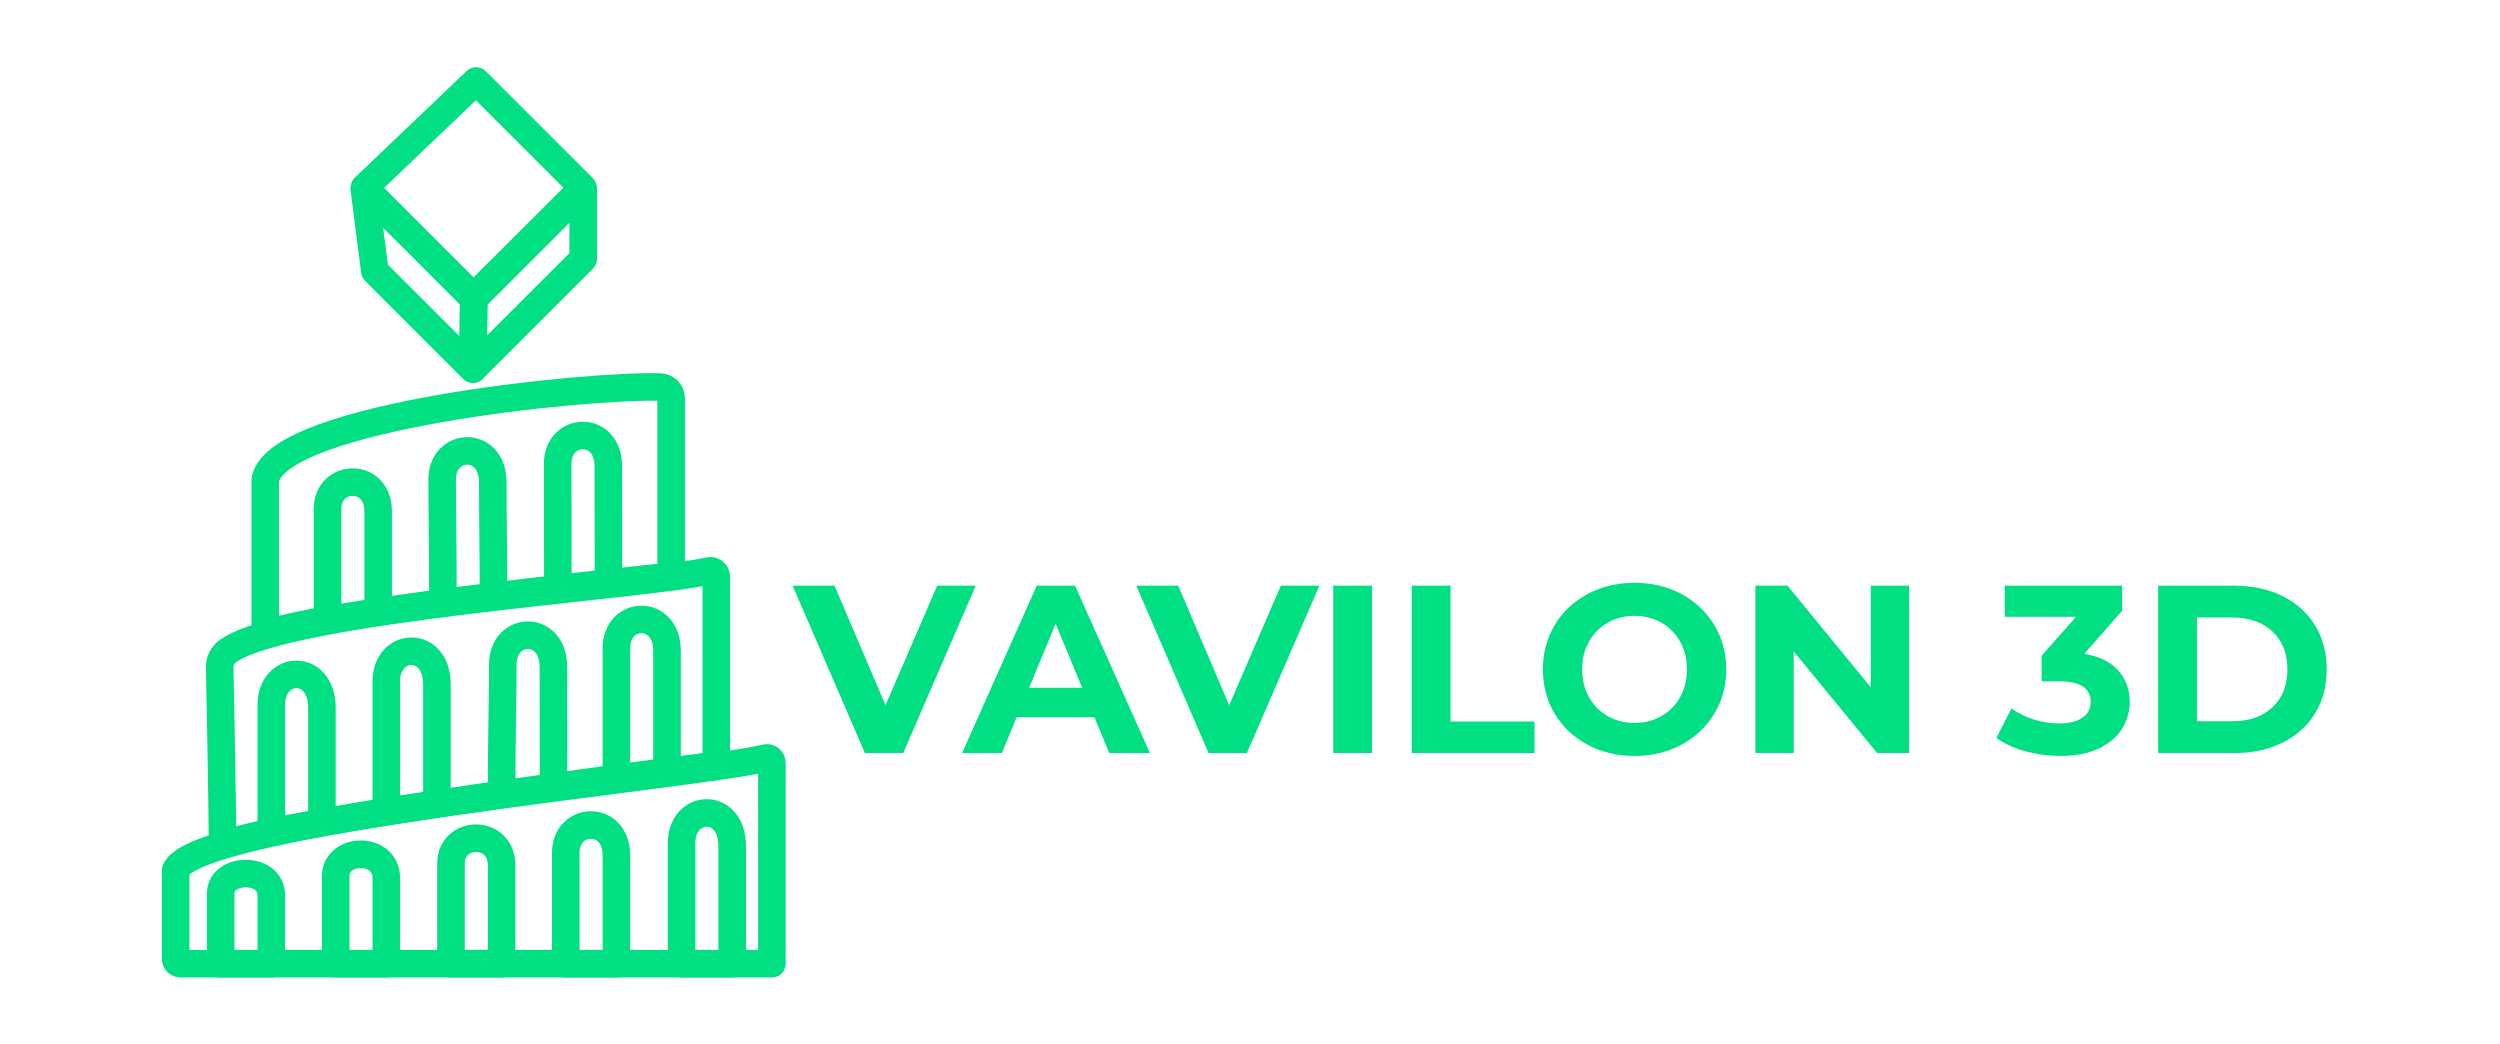
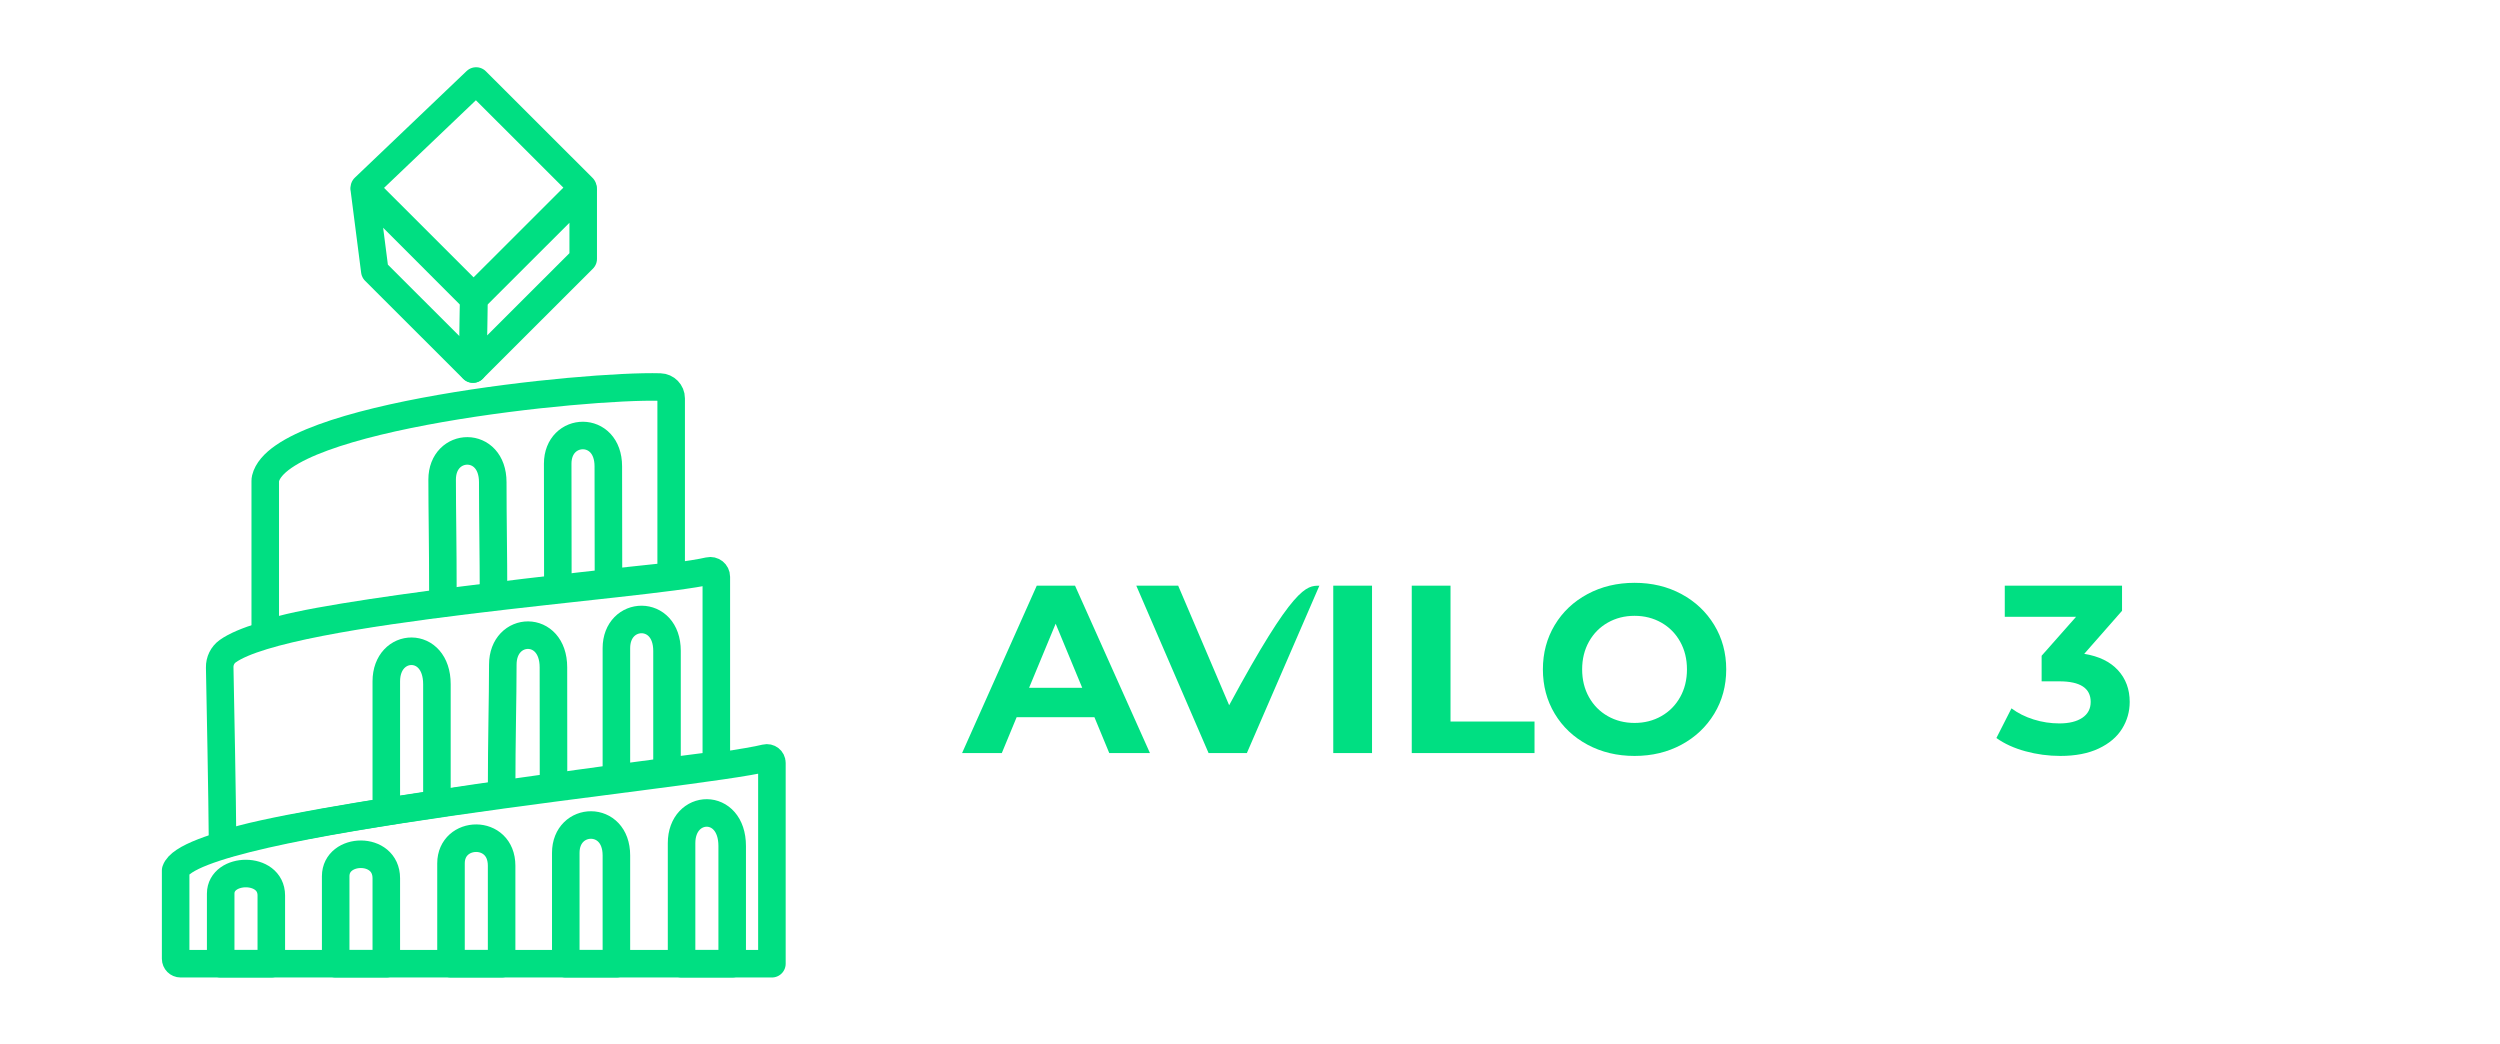
<svg xmlns="http://www.w3.org/2000/svg" viewBox="0 0 1815.42 758.35" data-guides="{&quot;vertical&quot;:[],&quot;horizontal&quot;:[]}">
  <path fill="none" stroke="rgb(0, 223, 130)" fill-opacity="1" stroke-width="20" stroke-opacity="1" color="rgb(51, 51, 51)" stroke-linecap="round" stroke-linejoin="round" id="tSvg1726e341693" title="Path 1" d="M264.571 136.258C291.629 110.447 318.686 84.636 345.744 58.825C371.578 84.636 397.412 110.447 423.246 136.258C396.8 162.68 370.355 189.102 343.909 215.524C317.463 189.102 291.017 162.68 264.571 136.258Z" style="" />
  <path fill="none" stroke="rgb(0, 223, 130)" fill-opacity="1" stroke-width="20" stroke-opacity="1" color="rgb(51, 51, 51)" stroke-linecap="round" stroke-linejoin="round" id="tSvg21eb3372e5" title="Path 2" d="M343.998 217.088C370.5 190.609 397.003 164.13 423.506 137.651C423.506 154.435 423.506 171.219 423.506 188.003C396.838 214.647 370.171 241.29 343.504 267.934C343.668 250.985 343.833 234.036 343.998 217.088Z" style="" />
  <path fill="none" stroke="rgb(0, 223, 130)" fill-opacity="1" stroke-width="20" stroke-opacity="1" color="rgb(51, 51, 51)" stroke-linecap="round" stroke-linejoin="round" id="tSvg13f53e62714" title="Path 3" d="M272.176 196.832C269.641 177.078 267.106 157.324 264.571 137.57C291.047 164.076 317.522 190.582 343.998 217.088C343.806 234.064 343.614 251.039 343.423 268.015C319.674 244.287 295.925 220.56 272.176 196.832Z" style="" />
  <path fill="none" stroke="rgb(0, 223, 130)" fill-opacity="1" stroke-width="20" stroke-opacity="1" color="rgb(51, 51, 51)" stroke-linecap="round" stroke-linejoin="round" id="tSvg1154beea4b7" title="Path 4" d="M197.013 650.261C197.013 666.782 197.013 683.303 197.013 699.825C184.761 699.825 172.509 699.825 160.256 699.825C160.256 682.851 160.256 665.877 160.256 648.903C160.256 629.743 197.013 628.76 197.013 650.261Z" style="" />
  <path fill="none" stroke="rgb(0, 223, 130)" fill-opacity="1" stroke-width="20" stroke-opacity="1" color="rgb(51, 51, 51)" stroke-linecap="round" stroke-linejoin="round" id="tSvg1756524b6e" title="Path 5" d="M280.52 637.752C280.52 658.443 280.52 679.134 280.52 699.825C268.268 699.825 256.015 699.825 243.763 699.825C243.763 678.639 243.763 657.453 243.763 636.267C243.763 615.314 280.52 614.239 280.52 637.752Z" style="" />
  <path fill="none" stroke="rgb(0, 223, 130)" fill-opacity="1" stroke-width="20" stroke-opacity="1" color="rgb(51, 51, 51)" stroke-linecap="round" stroke-linejoin="round" id="tSvg7f9440acb5" title="Path 6" d="M364.259 628.644C364.259 652.371 364.259 676.098 364.259 699.825C352.007 699.825 339.755 699.825 327.502 699.825C327.502 675.53 327.502 651.235 327.502 626.941C327.502 602.914 364.259 601.681 364.259 628.644Z" style="" />
  <path fill="none" stroke="rgb(0, 223, 130)" fill-opacity="1" stroke-width="20" stroke-opacity="1" color="rgb(51, 51, 51)" stroke-linecap="round" stroke-linejoin="round" id="tSvgd41921e9b0" title="Path 7" d="M447.606 621.17C447.606 647.389 447.606 673.607 447.606 699.825C435.354 699.825 423.101 699.825 410.849 699.825C410.849 672.979 410.849 646.134 410.849 619.288C410.849 592.739 447.606 591.377 447.606 621.17Z" style="" />
  <path fill="none" stroke="rgb(0, 223, 130)" fill-opacity="1" stroke-width="20" stroke-opacity="1" color="rgb(51, 51, 51)" stroke-linecap="round" stroke-linejoin="round" id="tSvg18c9246961c" title="Path 8" d="M531.692 614.331C531.692 642.829 531.692 671.327 531.692 699.825C519.44 699.825 507.188 699.825 494.935 699.825C494.935 670.645 494.935 641.465 494.935 612.285C494.935 583.427 531.692 581.947 531.692 614.331Z" style="" />
-   <path fill="none" stroke="rgb(0, 223, 130)" fill-opacity="1" stroke-width="20" stroke-opacity="1" color="rgb(51, 51, 51)" stroke-linecap="round" stroke-linejoin="round" id="tSvg48603b467a" title="Path 9" d="M197.013 604.281C197.013 563.975 197.013 538.008 197.013 511.932C197.013 482.697 233.77 481.197 233.77 514.004C233.77 542.874 233.77 568.297 233.77 597.168" style="" />
  <path fill="none" stroke="rgb(0, 223, 130)" fill-opacity="1" stroke-width="20" stroke-opacity="1" color="rgb(51, 51, 51)" stroke-linecap="round" stroke-linejoin="round" id="tSvg13358529553" title="Path 10" d="M280.52 588.18C280.52 548.557 280.52 520.409 280.52 494.775C280.52 466.034 317.277 464.56 317.277 496.812C317.277 525.193 317.277 554.281 317.277 582.663" style="" />
  <path fill="none" stroke="rgb(0, 223, 130)" fill-opacity="1" stroke-width="20" stroke-opacity="1" color="rgb(51, 51, 51)" stroke-linecap="round" stroke-linejoin="round" id="tSvg702f44cf5a" title="Path 11" d="M364.259 574.636C364.259 535.869 365.126 507.696 365.126 482.615C365.126 454.496 401.883 453.053 401.883 484.608C401.883 512.377 401.949 542.779 401.949 570.547" style="" />
  <path fill="none" stroke="rgb(0, 223, 130)" fill-opacity="1" stroke-width="20" stroke-opacity="1" color="rgb(51, 51, 51)" stroke-linecap="round" stroke-linejoin="round" id="tSvg135a0b119cb" title="Path 12" d="M447.606 563.899C447.606 526.127 447.606 495.116 447.606 470.679C447.606 443.281 484.363 441.876 484.363 472.621C484.363 499.677 484.363 533.265 484.363 560.321" style="" />
-   <path fill="none" stroke="rgb(0, 223, 130)" fill-opacity="1" stroke-width="20" stroke-opacity="1" color="rgb(51, 51, 51)" stroke-linecap="round" stroke-linejoin="round" id="tSvg141d03c80b3" title="Path 13" d="M237.853 447.055C237.853 421.212 237.853 395.368 237.853 369.525C237.853 343.967 274.61 342.656 274.61 371.337C274.61 394.851 274.61 418.366 274.61 441.88" style="" />
  <path fill="none" stroke="rgb(0, 223, 130)" fill-opacity="1" stroke-width="20" stroke-opacity="1" color="rgb(51, 51, 51)" stroke-linecap="round" stroke-linejoin="round" id="tSvg59a97ada00" title="Path 14" d="M321.616 431.216C321.616 393.502 321.072 372.634 321.072 348.234C321.072 320.878 357.829 319.475 357.829 350.173C357.829 377.188 358.373 404.202 358.373 431.216" style="" />
  <path fill="none" stroke="rgb(0, 223, 130)" fill-opacity="1" stroke-width="20" stroke-opacity="1" color="rgb(51, 51, 51)" stroke-linecap="round" stroke-linejoin="round" id="tSvg165d3dd11df" title="Path 15" d="M405.099 426.373C405.099 389.297 404.983 360.691 404.983 336.704C404.983 309.812 441.74 308.432 441.74 338.611C441.74 365.168 441.856 395.188 441.856 421.744" style="" />
  <path fill="none" stroke="rgb(0, 223, 130)" fill-opacity="1" stroke-width="20" stroke-opacity="1" color="rgb(51, 51, 51)" stroke-linecap="round" stroke-linejoin="round" id="tSvg196d9352f61" title="Path 16" d="M127.544 632.124C140.012 595.871 505.692 563.042 555.994 550.463C558.303 549.886 560.533 551.63 560.533 554.007C560.533 602.613 560.533 651.219 560.533 699.825C417.409 699.825 274.284 699.825 131.16 699.825C129.162 699.825 127.544 698.207 127.544 696.212C127.544 674.849 127.544 653.487 127.544 632.124Z" style="" />
  <path fill="none" stroke="rgb(0, 223, 130)" fill-opacity="1" stroke-width="20" stroke-opacity="1" color="rgb(51, 51, 51)" stroke-linecap="round" stroke-linejoin="round" id="tSvg14a6dcc61d0" title="Path 17" d="M165.341 472.887C209.255 441.465 469.124 425.24 514.778 414.578C517.538 413.933 520.172 416.024 520.172 418.855C520.172 463.02 520.172 507.185 520.172 551.351C520.172 553.814 518.341 555.894 515.894 556.206C478.761 560.936 211.272 595.403 164.823 612.576C163.259 613.154 161.601 612.011 161.593 610.345C161.46 582.325 159.945 504.971 159.54 484.655C159.448 480.022 161.571 475.585 165.341 472.887Z" style="" />
  <path fill="none" stroke="rgb(0, 223, 130)" fill-opacity="1" stroke-width="20" stroke-opacity="1" color="rgb(51, 51, 51)" stroke-linecap="round" stroke-miterlimit="10" id="tSvg59640a7ec5" title="Path 18" d="M192.806 347.478C203.929 301.986 424.746 279.499 479.363 281.054C483.825 281.181 487.378 284.818 487.378 289.278C487.378 329.849 487.378 370.419 487.378 410.99C487.378 415.201 484.202 418.731 480.01 419.171C438.249 423.553 231.859 445.733 195.93 459.788C194.332 460.413 192.612 459.23 192.612 457.516C192.612 438.963 192.612 358.852 192.612 349.32C192.612 348.699 192.659 348.082 192.806 347.478Z" style="" />
-   <path fill="rgb(0, 223, 130)" stroke="none" fill-opacity="1" stroke-width="0" stroke-opacity="1" color="rgb(51, 51, 51)" id="tSvg13b43053f60" title="Path 19" d="M708.539 425.312C690.986 465.825 673.434 506.339 655.881 546.852C646.613 546.852 637.344 546.852 628.076 546.852C610.581 506.339 593.087 465.825 575.593 425.312C585.731 425.312 595.868 425.312 606.005 425.312C618.344 454.25 630.683 483.188 643.021 512.126C655.534 483.188 668.046 454.25 680.559 425.312C689.885 425.312 699.212 425.312 708.539 425.312Z" style="" />
  <path fill="rgb(0, 223, 130)" stroke="none" fill-opacity="1" stroke-width="0" stroke-opacity="1" color="rgb(51, 51, 51)" id="tSvg290dc20483" title="Path 20" d="M794.734 520.808C775.908 520.808 757.081 520.808 738.254 520.808C734.663 529.49 731.072 538.171 727.48 546.852C717.864 546.852 708.248 546.852 698.632 546.852C716.705 506.339 734.779 465.825 752.852 425.312C762.12 425.312 771.389 425.312 780.658 425.312C798.789 465.825 816.921 506.339 835.053 546.852C825.205 546.852 815.357 546.852 805.509 546.852C801.918 538.171 798.326 529.49 794.734 520.808ZM785.871 499.452C779.441 483.941 773.011 468.43 766.582 452.92C760.152 468.43 753.721 483.941 747.291 499.452C760.151 499.452 773.011 499.452 785.871 499.452Z" style="" />
-   <path fill="rgb(0, 223, 130)" stroke="none" fill-opacity="1" stroke-width="0" stroke-opacity="1" color="rgb(51, 51, 51)" id="tSvge32b260973" title="Path 21" d="M958.092 425.312C940.54 465.825 922.987 506.339 905.435 546.852C896.166 546.852 886.898 546.852 877.629 546.852C860.135 506.339 842.641 465.825 825.147 425.312C835.284 425.312 845.422 425.312 855.559 425.312C867.898 454.25 880.236 483.188 892.575 512.126C905.087 483.188 917.6 454.25 930.113 425.312C939.439 425.312 948.766 425.312 958.092 425.312Z" style="" />
+   <path fill="rgb(0, 223, 130)" stroke="none" fill-opacity="1" stroke-width="0" stroke-opacity="1" color="rgb(51, 51, 51)" id="tSvge32b260973" title="Path 21" d="M958.092 425.312C940.54 465.825 922.987 506.339 905.435 546.852C896.166 546.852 886.898 546.852 877.629 546.852C860.135 506.339 842.641 465.825 825.147 425.312C835.284 425.312 845.422 425.312 855.559 425.312C867.898 454.25 880.236 483.188 892.575 512.126C939.439 425.312 948.766 425.312 958.092 425.312Z" style="" />
  <path fill="rgb(0, 223, 130)" stroke="none" fill-opacity="1" stroke-width="0" stroke-opacity="1" color="rgb(51, 51, 51)" id="tSvg9cc6dbc757" title="Path 22" d="M968.169 425.312C977.553 425.312 986.938 425.312 996.322 425.312C996.322 465.825 996.322 506.339 996.322 546.852C986.938 546.852 977.553 546.852 968.169 546.852C968.169 506.339 968.169 465.825 968.169 425.312Z" style="" />
  <path fill="rgb(0, 223, 130)" stroke="none" fill-opacity="1" stroke-width="0" stroke-opacity="1" color="rgb(51, 51, 51)" id="tSvgd11ba91053" title="Path 23" d="M1025.168 425.312C1034.553 425.312 1043.937 425.312 1053.322 425.312C1053.322 458.186 1053.322 491.06 1053.322 523.934C1073.655 523.934 1093.987 523.934 1114.32 523.934C1114.32 531.573 1114.32 539.213 1114.32 546.852C1084.603 546.852 1054.886 546.852 1025.168 546.852C1025.168 506.339 1025.168 465.825 1025.168 425.312Z" style="" />
  <path fill="rgb(0, 223, 130)" stroke="none" fill-opacity="1" stroke-width="0" stroke-opacity="1" color="rgb(51, 51, 51)" id="tSvgbba3f2881c" title="Path 24" d="M1152.812 540.775C1142.673 535.336 1134.738 527.841 1129.004 518.291C1123.268 508.741 1120.401 498.006 1120.401 486.082C1120.401 474.162 1123.268 463.424 1129.004 453.874C1134.738 444.325 1142.673 436.832 1152.812 431.389C1162.949 425.949 1174.331 423.229 1186.961 423.229C1199.588 423.229 1210.943 425.949 1221.023 431.389C1231.102 436.832 1239.037 444.325 1244.831 453.874C1250.624 463.424 1253.521 474.162 1253.521 486.082C1253.521 498.006 1250.624 508.741 1244.831 518.291C1239.037 527.841 1231.102 535.336 1221.023 540.775C1210.943 546.218 1199.588 548.936 1186.961 548.936C1174.331 548.936 1162.949 546.218 1152.812 540.775ZM1206.425 520.027C1212.217 516.728 1216.765 512.126 1220.067 506.224C1223.369 500.32 1225.02 493.609 1225.02 486.082C1225.02 478.56 1223.369 471.845 1220.067 465.942C1216.765 460.038 1212.217 455.438 1206.425 452.138C1200.63 448.839 1194.143 447.19 1186.961 447.19C1179.776 447.19 1173.289 448.839 1167.497 452.138C1161.702 455.438 1157.157 460.038 1153.855 465.942C1150.553 471.845 1148.902 478.56 1148.902 486.082C1148.902 493.609 1150.553 500.32 1153.855 506.224C1157.157 512.126 1161.702 516.728 1167.497 520.027C1173.289 523.326 1179.776 524.976 1186.961 524.976C1194.143 524.976 1200.63 523.326 1206.425 520.027Z" style="" />
-   <path fill="rgb(0, 223, 130)" stroke="none" fill-opacity="1" stroke-width="0" stroke-opacity="1" color="rgb(51, 51, 51)" id="tSvg12e52c6e1b4" title="Path 25" d="M1386.291 425.312C1386.291 465.825 1386.291 506.339 1386.291 546.852C1378.587 546.852 1370.883 546.852 1363.178 546.852C1342.961 522.255 1322.744 497.657 1302.527 473.06C1302.527 497.657 1302.527 522.255 1302.527 546.852C1293.258 546.852 1283.989 546.852 1274.721 546.852C1274.721 506.339 1274.721 465.825 1274.721 425.312C1282.484 425.312 1290.246 425.312 1298.009 425.312C1318.168 449.909 1338.327 474.507 1358.486 499.104C1358.486 474.507 1358.486 449.909 1358.486 425.312C1367.754 425.312 1377.023 425.312 1386.291 425.312Z" style="" />
  <path fill="rgb(0, 223, 130)" stroke="none" fill-opacity="1" stroke-width="0" stroke-opacity="1" color="rgb(51, 51, 51)" id="tSvg834a77d3e0" title="Path 26" d="M1538.004 486.691C1543.679 492.884 1546.52 500.554 1546.52 509.697C1546.52 516.758 1544.665 523.269 1540.958 529.23C1537.249 535.193 1531.601 539.967 1524.014 543.554C1516.425 547.141 1507.127 548.936 1496.122 548.936C1487.546 548.936 1479.118 547.808 1470.836 545.55C1462.551 543.293 1455.513 540.082 1449.721 535.914C1453.371 528.737 1457.02 521.561 1460.67 514.384C1465.302 517.857 1470.663 520.549 1476.745 522.458C1482.828 524.368 1489.053 525.323 1495.427 525.323C1502.492 525.323 1508.054 523.963 1512.11 521.242C1516.164 518.524 1518.192 514.675 1518.192 509.697C1518.192 499.742 1510.603 494.764 1495.427 494.764C1491.14 494.764 1486.853 494.764 1482.566 494.764C1482.566 488.571 1482.566 482.378 1482.566 476.186C1490.908 466.752 1499.25 457.318 1507.592 447.884C1490.329 447.884 1473.066 447.884 1455.803 447.884C1455.803 440.36 1455.803 432.836 1455.803 425.312C1484.188 425.312 1512.573 425.312 1540.958 425.312C1540.958 431.389 1540.958 437.466 1540.958 443.543C1531.806 453.961 1522.653 464.378 1513.501 474.796C1524.158 476.533 1532.326 480.499 1538.004 486.691Z" style="" />
-   <path fill="rgb(0, 223, 130)" stroke="none" fill-opacity="1" stroke-width="0" stroke-opacity="1" color="rgb(51, 51, 51)" id="tSvg4e0ec11338" title="Path 27" d="M1567.198 425.312C1585.62 425.312 1604.041 425.312 1622.462 425.312C1635.67 425.312 1647.34 427.83 1657.48 432.866C1667.617 437.9 1675.494 444.993 1681.115 454.135C1686.733 463.28 1689.543 473.928 1689.543 486.082C1689.543 498.236 1686.733 508.888 1681.115 518.031C1675.494 527.176 1667.617 534.264 1657.48 539.3C1647.34 544.335 1635.67 546.852 1622.462 546.852C1604.041 546.852 1585.62 546.852 1567.198 546.852C1567.198 506.339 1567.198 465.825 1567.198 425.312ZM1621.072 523.76C1633.236 523.76 1642.939 520.374 1650.18 513.603C1657.42 506.831 1661.042 497.659 1661.042 486.082C1661.042 474.51 1657.42 465.334 1650.18 458.562C1642.939 451.79 1633.236 448.405 1621.072 448.405C1612.498 448.405 1603.925 448.405 1595.352 448.405C1595.352 473.523 1595.352 498.642 1595.352 523.76C1603.925 523.76 1612.498 523.76 1621.072 523.76Z" style="" />
  <defs />
</svg>